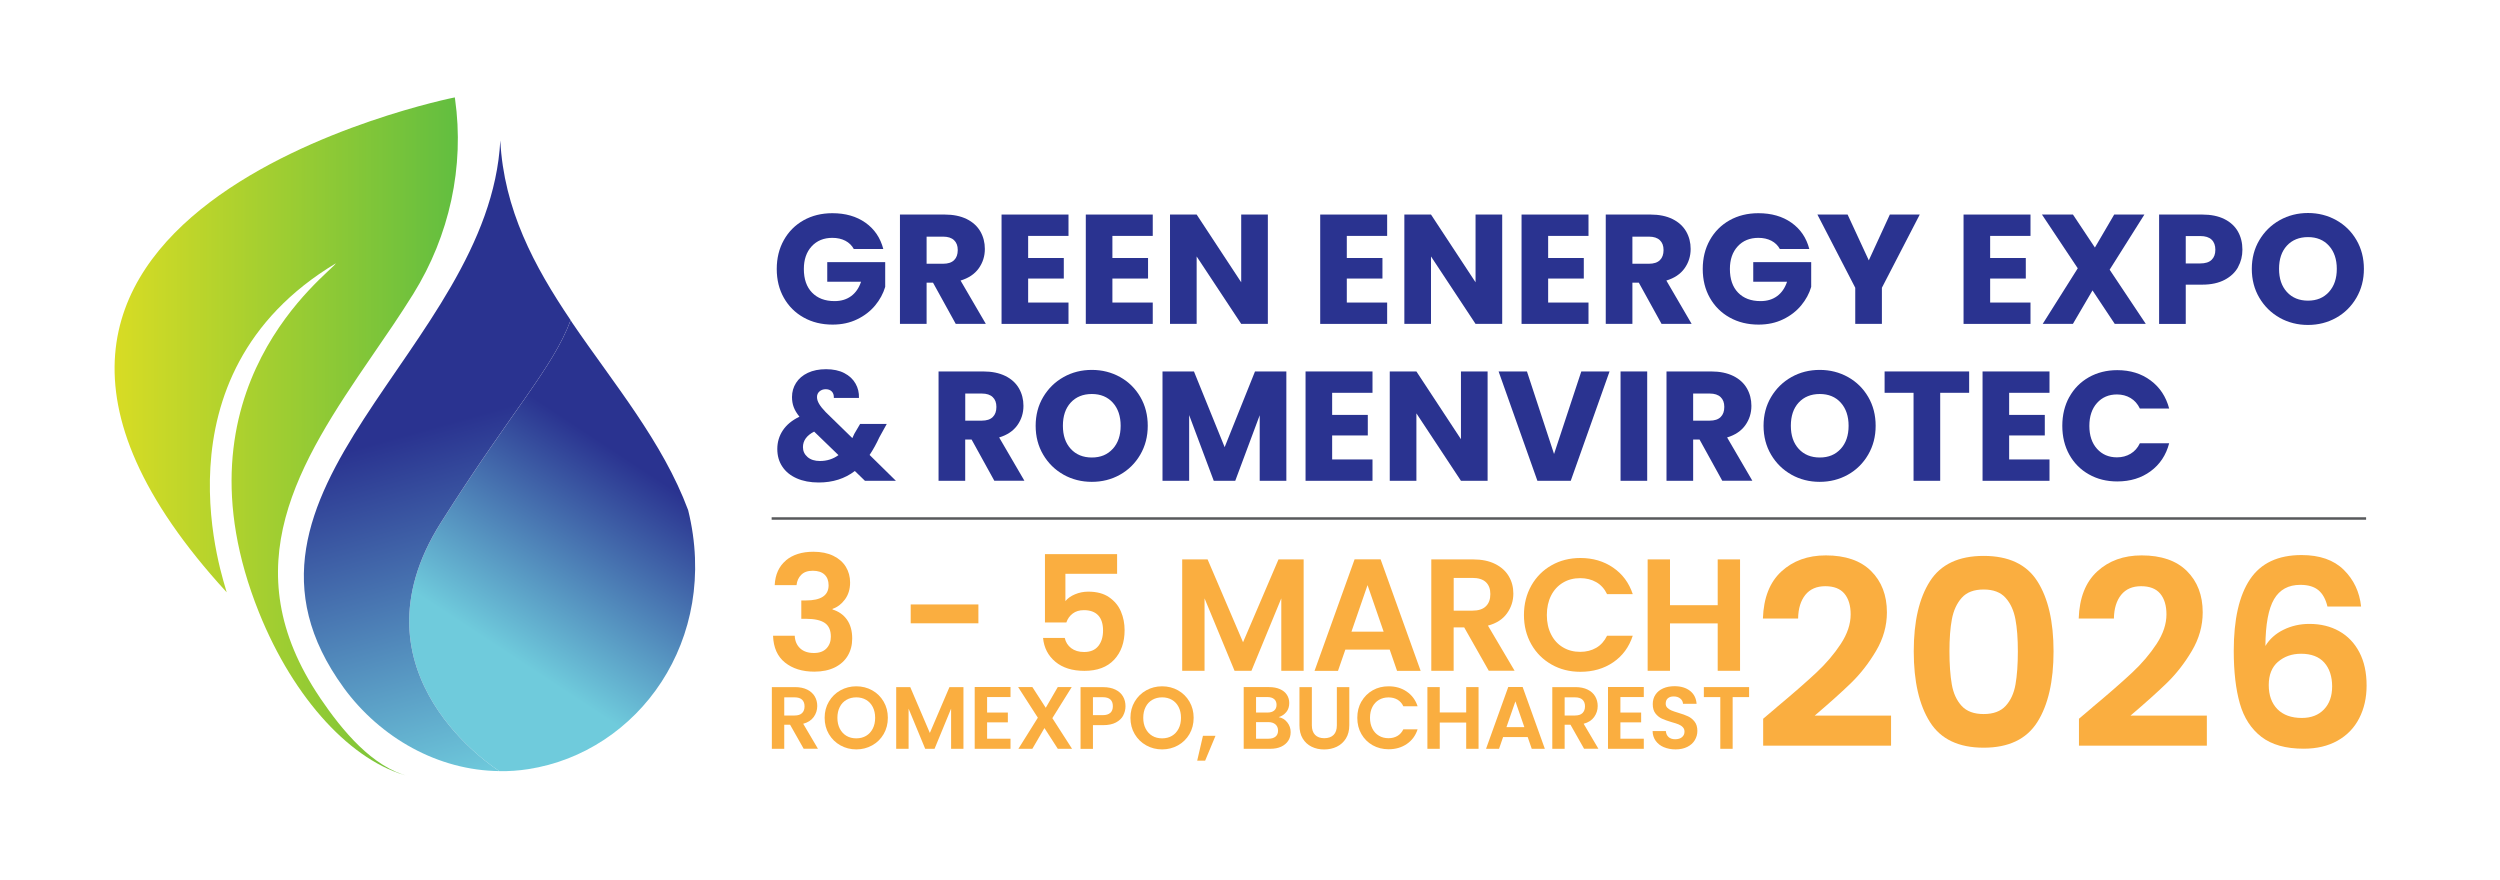
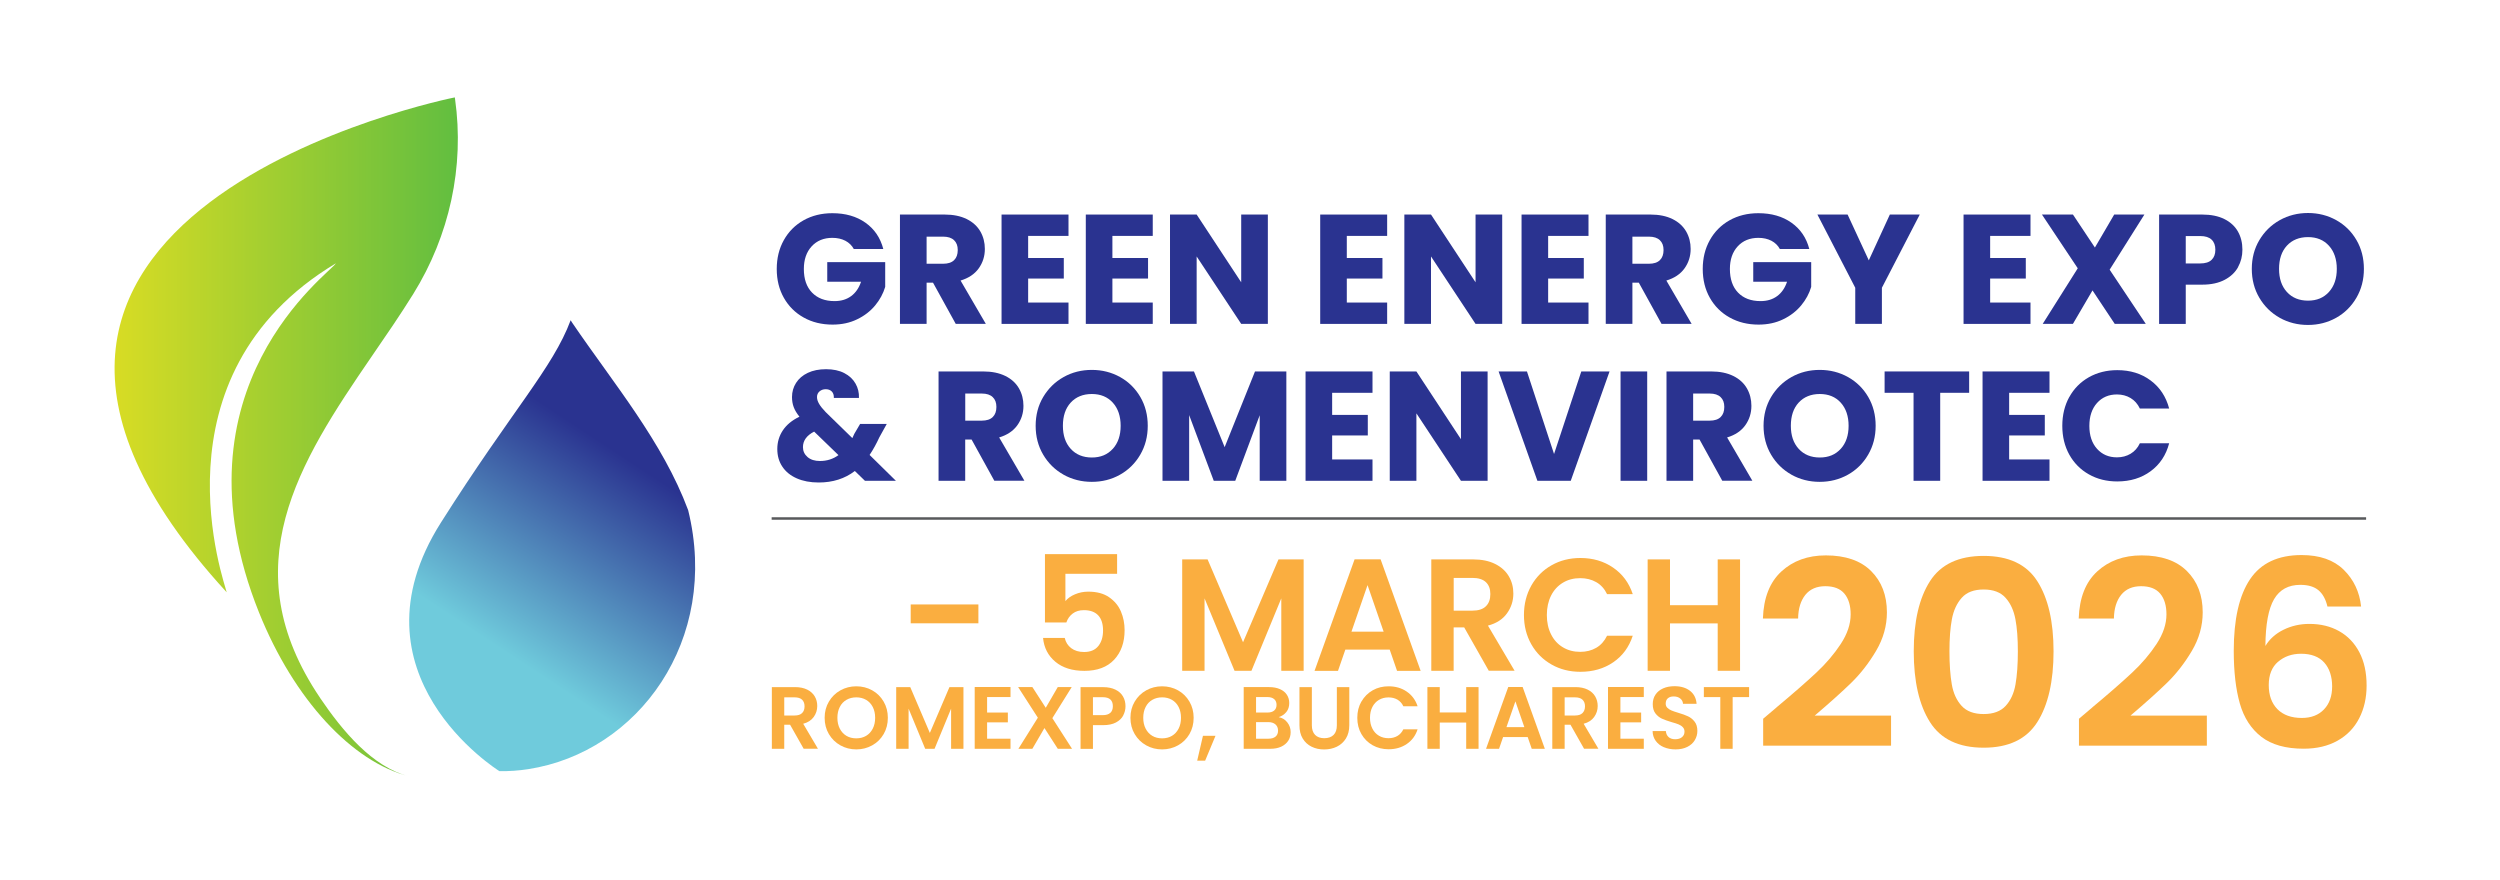
<svg xmlns="http://www.w3.org/2000/svg" xmlns:xlink="http://www.w3.org/1999/xlink" id="Layer_3" width="500" height="176" version="1.1" viewBox="0 0 500 176">
  <defs>
    <linearGradient id="linear-gradient" x1="2695.43" y1="131.47" x2="2670.29" y2="93.3" gradientTransform="translate(2798.06) rotate(-180) scale(1 -1)" gradientUnits="userSpaceOnUse">
      <stop offset="0" stop-color="#6fcbdc" />
      <stop offset="1" stop-color="#2a3390" />
    </linearGradient>
    <linearGradient id="linear-gradient1" x1="2693.5" y1="153.38" x2="2712.35" y2="85.66" xlink:href="#linear-gradient" />
    <linearGradient id="linear-gradient2" x1="2681.82" y1="87.37" x2="2775.14" y2="87.37" gradientTransform="translate(2798.06) rotate(-180) scale(1 -1)" gradientUnits="userSpaceOnUse">
      <stop offset="0" stop-color="#37b34a" />
      <stop offset="1" stop-color="#d8dc24" />
    </linearGradient>
  </defs>
  <g>
-     <path d="M157.16,112.09c1.39-1.16,3.23-1.74,5.51-1.74,1.55,0,2.88.27,3.99.81s1.94,1.28,2.51,2.2c.56.93.85,1.97.85,3.14,0,1.34-.35,2.47-1.04,3.4-.69.93-1.52,1.55-2.47,1.87v.13c1.23.38,2.2,1.06,2.89,2.04.69.98,1.04,2.23,1.04,3.77,0,1.28-.29,2.42-.88,3.42-.59,1-1.45,1.78-2.59,2.35-1.14.56-2.51.85-4.1.85-2.41,0-4.36-.61-5.87-1.82-1.51-1.21-2.31-3-2.39-5.36h4.34c.04,1.04.4,1.88,1.07,2.51s1.59.94,2.76.94c1.09,0,1.92-.3,2.51-.91.58-.61.88-1.39.88-2.35,0-1.28-.4-2.19-1.21-2.75-.81-.55-2.06-.83-3.77-.83h-.93v-3.67h.93c3.02,0,4.53-1.01,4.53-3.03,0-.92-.27-1.63-.81-2.14s-1.32-.77-2.35-.77-1.77.27-2.31.81-.86,1.23-.94,2.06h-4.37c.11-2.13.86-3.77,2.25-4.93Z" fill="#faae40" />
    <path d="M195.68,120.89v3.77h-13.54v-3.77h13.54Z" fill="#faae40" />
    <path d="M223.42,114.76h-10.34v5.46c.45-.55,1.08-1.01,1.92-1.36.83-.35,1.71-.53,2.65-.53,1.7,0,3.1.37,4.18,1.12s1.87,1.7,2.36,2.86c.49,1.16.73,2.4.73,3.72,0,2.45-.7,4.42-2.09,5.91-1.39,1.49-3.38,2.23-5.95,2.23-2.43,0-4.36-.61-5.81-1.82-1.45-1.21-2.27-2.8-2.46-4.76h4.34c.19.85.62,1.53,1.29,2.04s1.53.77,2.57.77c1.26,0,2.2-.39,2.84-1.18.64-.79.96-1.83.96-3.13s-.32-2.33-.97-3.02c-.65-.69-1.6-1.04-2.86-1.04-.89,0-1.64.22-2.23.67-.6.45-1.02,1.04-1.28,1.79h-4.28v-13.66h14.43v3.93Z" fill="#faae40" />
    <path d="M260.73,111.88v22.28h-4.47v-14.49l-5.97,14.49h-3.38l-6-14.49v14.49h-4.47v-22.28h5.08l7.09,16.57,7.09-16.57h5.04Z" fill="#faae40" />
    <path d="M277.94,129.92h-8.87l-1.47,4.25h-4.69l8.01-22.31h5.2l8.01,22.31h-4.72l-1.47-4.25ZM276.73,126.34l-3.22-9.32-3.22,9.32h6.45Z" fill="#faae40" />
    <path d="M297.76,134.16l-4.92-8.68h-2.11v8.68h-4.47v-22.28h8.36c1.72,0,3.19.3,4.41.91s2.12,1.43,2.73,2.46.91,2.19.91,3.46c0,1.47-.43,2.79-1.28,3.97-.85,1.18-2.12,2-3.8,2.44l5.33,9.03h-5.17ZM290.74,122.13h3.73c1.21,0,2.12-.29,2.71-.88.6-.58.89-1.4.89-2.44s-.3-1.81-.89-2.38c-.6-.56-1.5-.85-2.71-.85h-3.73v6.54Z" fill="#faae40" />
    <path d="M306.27,117.1c.99-1.73,2.34-3.09,4.05-4.05,1.71-.97,3.63-1.45,5.76-1.45,2.49,0,4.67.64,6.54,1.92,1.87,1.28,3.18,3.04,3.93,5.3h-5.14c-.51-1.06-1.23-1.86-2.16-2.39-.93-.53-2-.8-3.21-.8-1.3,0-2.45.3-3.46.91s-1.8,1.46-2.36,2.57c-.56,1.11-.85,2.41-.85,3.89s.28,2.76.85,3.88c.56,1.12,1.35,1.98,2.36,2.58,1.01.61,2.17.91,3.46.91,1.21,0,2.28-.27,3.21-.81.93-.54,1.64-1.35,2.16-2.41h5.14c-.75,2.28-2.05,4.05-3.91,5.31-1.86,1.27-4.05,1.9-6.56,1.9-2.13,0-4.05-.48-5.76-1.45-1.71-.97-3.07-2.31-4.05-4.04s-1.48-3.68-1.48-5.87.5-4.16,1.48-5.89Z" fill="#faae40" />
    <path d="M348.01,111.88v22.28h-4.47v-9.48h-9.54v9.48h-4.47v-22.28h4.47v9.16h9.54v-9.16h4.47Z" fill="#faae40" />
  </g>
  <g>
    <path d="M160.74,149.76l-2.72-4.81h-1.17v4.81h-2.48v-12.34h4.63c.95,0,1.77.17,2.44.5.67.34,1.18.79,1.51,1.36.34.57.5,1.21.5,1.92,0,.81-.24,1.55-.71,2.2-.47.65-1.17,1.11-2.1,1.35l2.95,5h-2.86ZM156.85,143.1h2.07c.67,0,1.17-.16,1.5-.49.33-.32.49-.78.49-1.35s-.17-1-.49-1.32c-.33-.31-.83-.47-1.5-.47h-2.07v3.62Z" fill="#faae40" />
    <path d="M168.08,149.07c-.97-.54-1.73-1.29-2.3-2.25-.57-.96-.85-2.05-.85-3.26s.28-2.28.85-3.24c.57-.96,1.33-1.71,2.3-2.25s2.03-.81,3.18-.81,2.23.27,3.19.81c.96.54,1.72,1.29,2.28,2.25.56.96.84,2.04.84,3.24s-.28,2.3-.84,3.26c-.56.96-1.32,1.71-2.29,2.25-.97.54-2.03.81-3.18.81s-2.22-.27-3.18-.81ZM173.22,147.17c.57-.34,1.01-.82,1.33-1.44s.48-1.35.48-2.17-.16-1.55-.48-2.17c-.32-.62-.76-1.09-1.33-1.42-.57-.33-1.22-.5-1.96-.5s-1.4.17-1.97.5-1.02.8-1.33,1.42c-.32.62-.48,1.34-.48,2.17s.16,1.55.48,2.17.76,1.1,1.33,1.44,1.23.5,1.97.5,1.4-.17,1.96-.5Z" fill="#faae40" />
    <path d="M192.69,137.42v12.34h-2.47v-8.03l-3.31,8.03h-1.87l-3.32-8.03v8.03h-2.48v-12.34h2.81l3.92,9.17,3.92-9.17h2.79Z" fill="#faae40" />
    <path d="M197.42,139.42v3.09h4.15v1.96h-4.15v3.27h4.68v2.02h-7.16v-12.36h7.16v2.01h-4.68Z" fill="#faae40" />
    <path d="M211.56,149.76l-2.67-4.15-2.42,4.15h-2.79l3.89-6.22-3.94-6.12h2.85l2.67,4.14,2.4-4.14h2.79l-3.87,6.21,3.94,6.13h-2.85Z" fill="#faae40" />
    <path d="M224.65,143.1c-.31.58-.8,1.04-1.47,1.4-.67.35-1.51.53-2.52.53h-2.07v4.74h-2.48v-12.34h4.54c.95,0,1.77.17,2.44.5.67.33,1.18.78,1.51,1.36.34.58.5,1.23.5,1.96,0,.66-.16,1.28-.47,1.86ZM222.08,142.56c.33-.31.49-.75.49-1.32,0-1.2-.67-1.8-2.02-1.8h-1.96v3.59h1.96c.68,0,1.19-.16,1.52-.47Z" fill="#faae40" />
    <path d="M229.24,149.07c-.97-.54-1.73-1.29-2.3-2.25-.57-.96-.85-2.05-.85-3.26s.28-2.28.85-3.24c.57-.96,1.33-1.71,2.3-2.25s2.03-.81,3.18-.81,2.23.27,3.19.81c.96.54,1.72,1.29,2.28,2.25.56.96.84,2.04.84,3.24s-.28,2.3-.84,3.26c-.56.96-1.32,1.71-2.29,2.25-.97.54-2.03.81-3.18.81s-2.22-.27-3.18-.81ZM234.39,147.17c.57-.34,1.01-.82,1.33-1.44s.48-1.35.48-2.17-.16-1.55-.48-2.17c-.32-.62-.76-1.09-1.33-1.42-.57-.33-1.22-.5-1.96-.5s-1.4.17-1.97.5-1.02.8-1.33,1.42c-.32.62-.48,1.34-.48,2.17s.16,1.55.48,2.17.76,1.1,1.33,1.44,1.23.5,1.97.5,1.4-.17,1.96-.5Z" fill="#faae40" />
    <path d="M243.1,147.16l-2.07,4.97h-1.59l1.15-4.97h2.51Z" fill="#faae40" />
    <path d="M257.46,144.48c.45.57.67,1.21.67,1.94,0,.66-.16,1.24-.49,1.74s-.79.89-1.41,1.18c-.61.28-1.34.42-2.17.42h-5.32v-12.34h5.09c.84,0,1.56.14,2.17.41.61.27,1.07.65,1.38,1.13.31.48.47,1.03.47,1.64,0,.72-.19,1.32-.58,1.8s-.89.82-1.53,1.03c.7.13,1.27.48,1.71,1.04ZM251.21,142.51h2.26c.59,0,1.04-.13,1.36-.4.32-.27.48-.65.48-1.14s-.16-.88-.48-1.15c-.32-.27-.77-.41-1.36-.41h-2.26v3.09ZM255.11,147.32c.34-.28.5-.68.5-1.2s-.18-.95-.53-1.25-.83-.45-1.43-.45h-2.44v3.32h2.49c.6,0,1.07-.14,1.41-.42Z" fill="#faae40" />
    <path d="M262.37,137.42v7.64c0,.84.22,1.48.65,1.92.44.44,1.05.66,1.84.66s1.42-.22,1.86-.66c.44-.44.65-1.08.65-1.92v-7.64h2.49v7.62c0,1.05-.23,1.94-.68,2.66-.45.72-1.06,1.27-1.82,1.64s-1.61.55-2.54.55-1.75-.18-2.5-.55c-.75-.37-1.34-.91-1.78-1.64-.44-.72-.65-1.61-.65-2.66v-7.62h2.47Z" fill="#faae40" />
    <path d="M272.29,140.31c.55-.96,1.3-1.71,2.25-2.25.95-.54,2.01-.8,3.19-.8,1.38,0,2.59.35,3.62,1.06,1.04.71,1.76,1.69,2.17,2.93h-2.85c-.28-.59-.68-1.03-1.19-1.33-.51-.29-1.11-.44-1.78-.44-.72,0-1.36.17-1.92.5-.56.34-1,.81-1.31,1.42-.31.61-.47,1.33-.47,2.16s.16,1.53.47,2.15c.31.62.75,1.1,1.31,1.43.56.34,1.2.5,1.92.5.67,0,1.26-.15,1.78-.45.51-.3.91-.75,1.19-1.33h2.85c-.41,1.26-1.13,2.24-2.17,2.94-1.03.7-2.24,1.05-3.63,1.05-1.18,0-2.24-.27-3.19-.8-.95-.54-1.7-1.28-2.25-2.24-.55-.95-.82-2.04-.82-3.25s.27-2.3.82-3.26Z" fill="#faae40" />
    <path d="M295.71,137.42v12.34h-2.47v-5.25h-5.29v5.25h-2.47v-12.34h2.47v5.07h5.29v-5.07h2.47Z" fill="#faae40" />
    <path d="M305.54,147.41h-4.92l-.81,2.35h-2.6l4.44-12.36h2.88l4.44,12.36h-2.62l-.81-2.35ZM304.87,145.43l-1.79-5.16-1.79,5.16h3.57Z" fill="#faae40" />
    <path d="M316.82,149.76l-2.72-4.81h-1.17v4.81h-2.47v-12.34h4.63c.95,0,1.77.17,2.44.5s1.18.79,1.51,1.36c.33.57.5,1.21.5,1.92,0,.81-.24,1.55-.71,2.2-.47.65-1.17,1.11-2.1,1.35l2.95,5h-2.86ZM312.93,143.1h2.07c.67,0,1.17-.16,1.5-.49s.5-.78.5-1.35-.17-1-.5-1.32c-.33-.31-.83-.47-1.5-.47h-2.07v3.62Z" fill="#faae40" />
    <path d="M324.08,139.42v3.09h4.15v1.96h-4.15v3.27h4.68v2.02h-7.16v-12.36h7.16v2.01h-4.68Z" fill="#faae40" />
    <path d="M332.77,149.44c-.69-.29-1.23-.72-1.63-1.27-.4-.55-.61-1.21-.62-1.96h2.65c.04.51.22.91.54,1.2.32.29.77.44,1.33.44s1.03-.14,1.36-.42c.33-.28.5-.64.5-1.09,0-.37-.11-.67-.34-.9-.22-.24-.5-.42-.84-.56s-.8-.29-1.39-.45c-.8-.24-1.45-.47-1.95-.7-.5-.23-.93-.58-1.29-1.04-.36-.46-.54-1.09-.54-1.86,0-.73.18-1.37.55-1.91.36-.54.88-.96,1.54-1.25.66-.29,1.42-.43,2.26-.43,1.27,0,2.31.31,3.1.93.8.62,1.23,1.48,1.32,2.59h-2.72c-.02-.42-.2-.77-.54-1.05-.34-.28-.78-.42-1.33-.42-.48,0-.87.12-1.16.37-.29.25-.43.61-.43,1.08,0,.33.11.6.33.82s.49.39.81.53.78.29,1.37.47c.8.24,1.46.47,1.96.71.51.24.94.59,1.31,1.06.37.47.55,1.09.55,1.86,0,.66-.17,1.27-.51,1.84s-.84,1.02-1.5,1.35-1.44.5-2.35.5c-.86,0-1.64-.15-2.33-.44Z" fill="#faae40" />
    <path d="M349.82,137.42v2h-3.29v10.34h-2.47v-10.34h-3.29v-2h9.05Z" fill="#faae40" />
  </g>
  <g>
    <path d="M355.32,141.46c3.31-2.76,5.95-5.07,7.92-6.91s3.61-3.77,4.92-5.77c1.31-2,1.97-3.97,1.97-5.9,0-1.76-.41-3.14-1.24-4.14-.83-1-2.11-1.5-3.83-1.5s-3.06.58-3.99,1.73c-.93,1.16-1.42,2.74-1.45,4.74h-7.04c.14-4.14,1.37-7.28,3.7-9.42,2.33-2.14,5.29-3.21,8.88-3.21,3.93,0,6.96,1.04,9.06,3.13,2.1,2.09,3.16,4.84,3.16,8.26,0,2.69-.72,5.26-2.17,7.71-1.45,2.45-3.11,4.58-4.97,6.39-1.86,1.81-4.3,4-7.3,6.55h15.27v6.01h-25.58v-5.38l2.69-2.28Z" fill="#faae40" />
    <path d="M385.99,116.25c2.16-3.38,5.74-5.07,10.74-5.07s8.59,1.69,10.74,5.07c2.16,3.38,3.24,8.06,3.24,14.03s-1.08,10.72-3.24,14.13c-2.16,3.42-5.74,5.13-10.74,5.13s-8.59-1.71-10.74-5.13c-2.16-3.42-3.24-8.13-3.24-14.13s1.08-10.65,3.24-14.03ZM403.08,123.83c-.33-1.74-.98-3.17-1.97-4.27-.98-1.1-2.44-1.66-4.38-1.66s-3.39.55-4.38,1.66-1.64,2.53-1.97,4.27-.49,3.89-.49,6.45.16,4.82.47,6.6c.31,1.78.97,3.21,1.97,4.3,1,1.09,2.47,1.63,4.4,1.63s3.4-.54,4.4-1.63c1-1.09,1.66-2.52,1.97-4.3.31-1.78.47-3.98.47-6.6s-.16-4.7-.49-6.45Z" fill="#faae40" />
    <path d="M418.48,141.46c3.31-2.76,5.95-5.07,7.92-6.91s3.61-3.77,4.92-5.77c1.31-2,1.97-3.97,1.97-5.9,0-1.76-.41-3.14-1.24-4.14-.83-1-2.11-1.5-3.83-1.5s-3.06.58-3.99,1.73c-.93,1.16-1.42,2.74-1.45,4.74h-7.04c.14-4.14,1.37-7.28,3.7-9.42,2.33-2.14,5.29-3.21,8.88-3.21,3.93,0,6.96,1.04,9.06,3.13,2.1,2.09,3.16,4.84,3.16,8.26,0,2.69-.72,5.26-2.17,7.71-1.45,2.45-3.11,4.58-4.97,6.39-1.86,1.81-4.3,4-7.3,6.55h15.27v6.01h-25.58v-5.38l2.69-2.28Z" fill="#faae40" />
    <path d="M463.71,118.06c-.85-.72-2.06-1.09-3.65-1.09-2.38,0-4.13.96-5.25,2.87-1.12,1.92-1.7,5.03-1.73,9.35.83-1.38,2.04-2.46,3.62-3.24,1.59-.78,3.31-1.17,5.18-1.17,2.24,0,4.23.48,5.95,1.45,1.73.97,3.07,2.37,4.04,4.22.97,1.85,1.45,4.06,1.45,6.65,0,2.45-.49,4.63-1.48,6.55-.98,1.92-2.42,3.41-4.32,4.48-1.9,1.07-4.16,1.61-6.78,1.61-3.59,0-6.41-.79-8.47-2.38-2.05-1.59-3.49-3.81-4.3-6.65-.81-2.85-1.22-6.36-1.22-10.54,0-6.32,1.09-11.09,3.26-14.32,2.17-3.23,5.61-4.84,10.3-4.84,3.62,0,6.44.98,8.44,2.95,2,1.97,3.16,4.42,3.47,7.35h-6.73c-.34-1.45-.94-2.54-1.79-3.26ZM455.61,132.35c-1.24,1.07-1.86,2.62-1.86,4.66s.58,3.64,1.73,4.82c1.16,1.17,2.79,1.76,4.89,1.76,1.86,0,3.34-.57,4.43-1.71,1.09-1.14,1.63-2.67,1.63-4.61s-.53-3.59-1.58-4.76c-1.05-1.17-2.6-1.76-4.63-1.76-1.83,0-3.37.54-4.61,1.61Z" fill="#faae40" />
  </g>
  <g>
    <path d="M170.77,49.82c-.39-.73-.96-1.28-1.7-1.67-.74-.38-1.6-.58-2.6-.58-1.72,0-3.1.57-4.14,1.7-1.04,1.13-1.56,2.64-1.56,4.53,0,2.01.54,3.59,1.64,4.72s2.59,1.7,4.5,1.7c1.31,0,2.41-.33,3.32-1,.9-.66,1.56-1.62,1.98-2.87h-6.76v-3.92h11.59v4.95c-.4,1.33-1.06,2.56-2.01,3.71-.95,1.14-2.14,2.07-3.6,2.77-1.45.71-3.09,1.06-4.92,1.06-2.16,0-4.09-.47-5.78-1.42-1.69-.94-3.01-2.26-3.96-3.94-.95-1.68-1.42-3.6-1.42-5.76s.47-4.09,1.42-5.78c.94-1.69,2.26-3.01,3.94-3.96,1.68-.94,3.6-1.42,5.76-1.42,2.62,0,4.82.63,6.62,1.9,1.8,1.27,2.98,3.02,3.57,5.26h-5.89Z" fill="#2a3390" />
    <path d="M191.15,64.78l-4.55-8.25h-1.28v8.25h-5.33v-21.87h8.94c1.72,0,3.19.3,4.41.9,1.21.6,2.12,1.43,2.73,2.48.6,1.05.9,2.22.9,3.5,0,1.45-.41,2.75-1.23,3.89-.82,1.14-2.03,1.95-3.63,2.43l5.05,8.66h-6.01ZM185.32,52.75h3.3c.98,0,1.71-.24,2.2-.72.49-.48.73-1.15.73-2.02s-.24-1.48-.73-1.96c-.49-.48-1.22-.72-2.2-.72h-3.3v5.42Z" fill="#2a3390" />
    <path d="M205.63,47.18v4.42h7.13v4.11h-7.13v4.8h8.07v4.27h-13.39v-21.87h13.39v4.27h-8.07Z" fill="#2a3390" />
    <path d="M222.48,47.18v4.42h7.13v4.11h-7.13v4.8h8.07v4.27h-13.39v-21.87h13.39v4.27h-8.07Z" fill="#2a3390" />
    <path d="M253.57,64.78h-5.33l-8.91-13.49v13.49h-5.33v-21.87h5.33l8.91,13.55v-13.55h5.33v21.87Z" fill="#2a3390" />
    <path d="M269.36,47.18v4.42h7.13v4.11h-7.13v4.8h8.07v4.27h-13.39v-21.87h13.39v4.27h-8.07Z" fill="#2a3390" />
    <path d="M300.44,64.78h-5.33l-8.91-13.49v13.49h-5.33v-21.87h5.33l8.91,13.55v-13.55h5.33v21.87Z" fill="#2a3390" />
    <path d="M309.63,47.18v4.42h7.13v4.11h-7.13v4.8h8.07v4.27h-13.39v-21.87h13.39v4.27h-8.07Z" fill="#2a3390" />
    <path d="M332.31,64.78l-4.55-8.25h-1.28v8.25h-5.33v-21.87h8.94c1.72,0,3.19.3,4.41.9,1.21.6,2.12,1.43,2.73,2.48.6,1.05.9,2.22.9,3.5,0,1.45-.41,2.75-1.23,3.89-.82,1.14-2.03,1.95-3.63,2.43l5.05,8.66h-6.01ZM326.48,52.75h3.3c.98,0,1.71-.24,2.2-.72.49-.48.73-1.15.73-2.02s-.24-1.48-.73-1.96c-.49-.48-1.22-.72-2.2-.72h-3.3v5.42Z" fill="#2a3390" />
    <path d="M355.98,49.82c-.39-.73-.96-1.28-1.7-1.67-.74-.38-1.6-.58-2.6-.58-1.72,0-3.11.57-4.14,1.7-1.04,1.13-1.56,2.64-1.56,4.53,0,2.01.54,3.59,1.63,4.72s2.59,1.7,4.5,1.7c1.31,0,2.41-.33,3.32-1,.9-.66,1.56-1.62,1.98-2.87h-6.76v-3.92h11.59v4.95c-.39,1.33-1.06,2.56-2.01,3.71-.95,1.14-2.14,2.07-3.6,2.77-1.45.71-3.09,1.06-4.92,1.06-2.16,0-4.08-.47-5.78-1.42-1.69-.94-3.01-2.26-3.96-3.94-.95-1.68-1.42-3.6-1.42-5.76s.47-4.09,1.42-5.78c.94-1.69,2.26-3.01,3.94-3.96,1.68-.94,3.6-1.42,5.76-1.42,2.62,0,4.82.63,6.62,1.9s2.99,3.02,3.57,5.26h-5.89Z" fill="#2a3390" />
    <path d="M383.95,42.91l-7.57,14.64v7.23h-5.33v-7.23l-7.57-14.64h6.04l4.24,9.16,4.21-9.16h5.98Z" fill="#2a3390" />
    <path d="M398.03,47.18v4.42h7.13v4.11h-7.13v4.8h8.07v4.27h-13.39v-21.87h13.39v4.27h-8.07Z" fill="#2a3390" />
    <path d="M422.95,64.78l-4.45-6.7-3.92,6.7h-6.04l7.01-11.12-7.16-10.75h6.2l4.39,6.6,3.86-6.6h6.04l-6.95,11.03,7.23,10.84h-6.2Z" fill="#2a3390" />
    <path d="M447.62,53.42c-.58,1.05-1.47,1.9-2.68,2.54-1.21.64-2.7.97-4.49.97h-3.3v7.85h-5.33v-21.87h8.63c1.74,0,3.22.3,4.42.9,1.2.6,2.11,1.43,2.71,2.49s.9,2.27.9,3.64c0,1.27-.29,2.42-.87,3.47ZM442.32,51.97c.5-.48.75-1.15.75-2.02s-.25-1.55-.75-2.02c-.5-.48-1.26-.72-2.27-.72h-2.9v5.48h2.9c1.02,0,1.78-.24,2.27-.72Z" fill="#2a3390" />
    <path d="M455.95,63.56c-1.71-.96-3.07-2.29-4.08-4-1.01-1.71-1.51-3.64-1.51-5.78s.5-4.06,1.51-5.76c1.01-1.7,2.37-3.03,4.08-3.99,1.71-.95,3.6-1.43,5.65-1.43s3.94.48,5.65,1.43c1.71.96,3.06,2.28,4.05,3.99.99,1.7,1.48,3.62,1.48,5.76s-.5,4.06-1.5,5.78c-1,1.71-2.35,3.05-4.05,4s-3.58,1.43-5.64,1.43-3.94-.48-5.65-1.43ZM465.79,58.39c1.05-1.16,1.57-2.7,1.57-4.61s-.52-3.47-1.57-4.63-2.45-1.73-4.19-1.73-3.17.57-4.22,1.71c-1.05,1.14-1.57,2.69-1.57,4.64s.52,3.47,1.57,4.63c1.05,1.15,2.46,1.73,4.22,1.73s3.14-.58,4.19-1.74Z" fill="#2a3390" />
  </g>
  <g>
    <path d="M172.99,96.16l-2.02-1.96c-2.01,1.54-4.42,2.3-7.23,2.3-1.68,0-3.15-.28-4.39-.83-1.25-.55-2.21-1.33-2.88-2.34-.68-1.01-1.01-2.18-1.01-3.54s.37-2.61,1.11-3.72c.74-1.11,1.84-2.02,3.32-2.73-.54-.67-.92-1.3-1.15-1.92-.23-.61-.34-1.28-.34-2.01,0-1.04.27-1.98.81-2.83.54-.85,1.32-1.52,2.35-2.01,1.03-.49,2.25-.73,3.66-.73s2.65.26,3.64.78c1,.52,1.74,1.21,2.24,2.09.5.87.73,1.83.69,2.87h-5.02c.02-.56-.12-.99-.42-1.29-.3-.3-.7-.45-1.2-.45s-.91.15-1.25.44c-.33.29-.5.66-.5,1.12s.14.89.42,1.37c.28.48.72,1.03,1.32,1.65l5.33,5.2c.04-.1.1-.23.17-.37s.15-.31.23-.5l1.15-1.96h5.33l-1.5,2.71c-.56,1.23-1.2,2.39-1.93,3.49l5.26,5.17h-6.2ZM167.69,91.02l-4.86-4.7c-1.5.77-2.24,1.81-2.24,3.11,0,.79.31,1.45.92,1.98.61.53,1.44.79,2.48.79,1.39,0,2.63-.39,3.71-1.18Z" fill="#2a3390" />
    <path d="M198.87,96.16l-4.55-8.25h-1.28v8.25h-5.33v-21.87h8.94c1.72,0,3.19.3,4.41.9s2.12,1.43,2.73,2.48c.6,1.05.9,2.22.9,3.5,0,1.45-.41,2.75-1.23,3.89-.82,1.14-2.03,1.95-3.63,2.43l5.05,8.66h-6.01ZM193.05,84.13h3.3c.98,0,1.71-.24,2.2-.72.49-.48.73-1.15.73-2.02s-.24-1.48-.73-1.96c-.49-.48-1.22-.72-2.2-.72h-3.3v5.42Z" fill="#2a3390" />
    <path d="M212.72,94.94c-1.71-.96-3.07-2.29-4.08-4-1.01-1.71-1.51-3.64-1.51-5.78s.5-4.06,1.51-5.76c1.01-1.7,2.37-3.03,4.08-3.99,1.71-.96,3.6-1.43,5.65-1.43s3.94.48,5.65,1.43c1.71.96,3.06,2.29,4.05,3.99.99,1.7,1.48,3.62,1.48,5.76s-.5,4.06-1.5,5.78c-1,1.71-2.35,3.05-4.05,4-1.7.96-3.58,1.43-5.64,1.43s-3.94-.48-5.65-1.43ZM222.56,89.77c1.05-1.16,1.57-2.7,1.57-4.61s-.52-3.47-1.57-4.63c-1.05-1.15-2.44-1.73-4.19-1.73s-3.17.57-4.22,1.71c-1.05,1.14-1.57,2.69-1.57,4.64s.52,3.47,1.57,4.62c1.05,1.15,2.46,1.73,4.22,1.73s3.14-.58,4.19-1.74Z" fill="#2a3390" />
    <path d="M257.27,74.29v21.87h-5.33v-13.11l-4.89,13.11h-4.3l-4.92-13.14v13.14h-5.33v-21.87h6.29l6.14,15.14,6.07-15.14h6.26Z" fill="#2a3390" />
    <path d="M266.43,78.56v4.42h7.13v4.11h-7.13v4.8h8.07v4.27h-13.39v-21.87h13.39v4.27h-8.07Z" fill="#2a3390" />
    <path d="M297.52,96.16h-5.33l-8.91-13.49v13.49h-5.33v-21.87h5.33l8.91,13.55v-13.55h5.33v21.87Z" fill="#2a3390" />
    <path d="M321.91,74.29l-7.76,21.87h-6.67l-7.76-21.87h5.67l5.42,16.51,5.45-16.51h5.64Z" fill="#2a3390" />
    <path d="M329.44,74.29v21.87h-5.33v-21.87h5.33Z" fill="#2a3390" />
    <path d="M344.46,96.16l-4.55-8.25h-1.28v8.25h-5.33v-21.87h8.94c1.72,0,3.19.3,4.41.9s2.12,1.43,2.73,2.48c.6,1.05.9,2.22.9,3.5,0,1.45-.41,2.75-1.23,3.89-.82,1.14-2.03,1.95-3.63,2.43l5.05,8.66h-6.01ZM338.63,84.13h3.3c.98,0,1.71-.24,2.2-.72.49-.48.73-1.15.73-2.02s-.24-1.48-.73-1.96c-.49-.48-1.22-.72-2.2-.72h-3.3v5.42Z" fill="#2a3390" />
    <path d="M358.3,94.94c-1.71-.96-3.07-2.29-4.08-4-1.01-1.71-1.51-3.64-1.51-5.78s.5-4.06,1.51-5.76c1.01-1.7,2.37-3.03,4.08-3.99s3.6-1.43,5.65-1.43,3.94.48,5.65,1.43c1.71.96,3.06,2.29,4.05,3.99.99,1.7,1.48,3.62,1.48,5.76s-.5,4.06-1.5,5.78c-1,1.71-2.35,3.05-4.05,4s-3.58,1.43-5.64,1.43-3.94-.48-5.65-1.43ZM368.15,89.77c1.05-1.16,1.57-2.7,1.57-4.61s-.52-3.47-1.57-4.63-2.45-1.73-4.19-1.73-3.17.57-4.22,1.71c-1.05,1.14-1.57,2.69-1.57,4.64s.52,3.47,1.57,4.62,2.46,1.73,4.22,1.73,3.14-.58,4.19-1.74Z" fill="#2a3390" />
    <path d="M393.83,74.29v4.27h-5.79v17.6h-5.33v-17.6h-5.79v-4.27h16.91Z" fill="#2a3390" />
    <path d="M401.83,78.56v4.42h7.13v4.11h-7.13v4.8h8.07v4.27h-13.39v-21.87h13.39v4.27h-8.07Z" fill="#2a3390" />
    <path d="M413.86,79.41c.93-1.69,2.24-3.01,3.91-3.96,1.67-.94,3.57-1.42,5.68-1.42,2.6,0,4.82.68,6.67,2.06,1.85,1.37,3.08,3.24,3.71,5.61h-5.86c-.44-.91-1.05-1.61-1.85-2.09-.8-.48-1.71-.72-2.73-.72-1.64,0-2.97.57-3.99,1.71-1.02,1.14-1.53,2.67-1.53,4.58s.51,3.44,1.53,4.58c1.02,1.14,2.35,1.71,3.99,1.71,1.02,0,1.93-.24,2.73-.72.8-.48,1.42-1.17,1.85-2.09h5.86c-.62,2.37-1.86,4.23-3.71,5.59-1.85,1.36-4.07,2.04-6.67,2.04-2.12,0-4.01-.47-5.68-1.42-1.67-.94-2.97-2.26-3.91-3.94-.93-1.68-1.4-3.6-1.4-5.76s.47-4.09,1.4-5.78Z" fill="#2a3390" />
  </g>
  <g>
    <g>
      <path d="M99.88,154.23c-.38-.25-30.9-19.37-11.71-49.69,14.32-22.6,22.38-30.9,25.96-40.49.1.15.2.3.3.48,8.33,12.24,18.11,23.83,23.2,37.5,6.4,25.94-9.96,48.39-31.98,51.8-1.93.3-3.84.43-5.74.4h-.03Z" fill="url(#linear-gradient)" />
-       <path d="M68.73,137.54c7.37,10.08,18.94,16.56,31.15,16.68-.38-.25-30.9-19.37-11.71-49.69,14.32-22.6,22.38-30.9,25.96-40.49-7.3-10.81-13.37-22.15-14.07-35.95-2.16,41.74-60,70.06-31.33,109.44Z" fill="url(#linear-gradient1)" />
    </g>
    <path d="M64.03,139.59c-17.71-26.15-4.22-47.12,10.28-68.26,2.84-4.13,5.71-8.3,8.35-12.55,7.22-11.61,10.27-25.45,8.35-38.98l-.05-.32S-24.45,42.39,45.34,118.46c-.28-1.53-15.7-43.28,21.84-65.8-1.13,1.96-33.47,24.77-15.38,69.83,7.02,17.48,18.65,29.88,29.97,32.77-7.25-1.85-13.24-9.01-17.75-15.67Z" fill="url(#linear-gradient2)" />
  </g>
  <line x1="154.33" y1="103.7" x2="473.22" y2="103.7" fill="none" stroke="#58595b" stroke-miterlimit="10" stroke-width=".5" />
</svg>